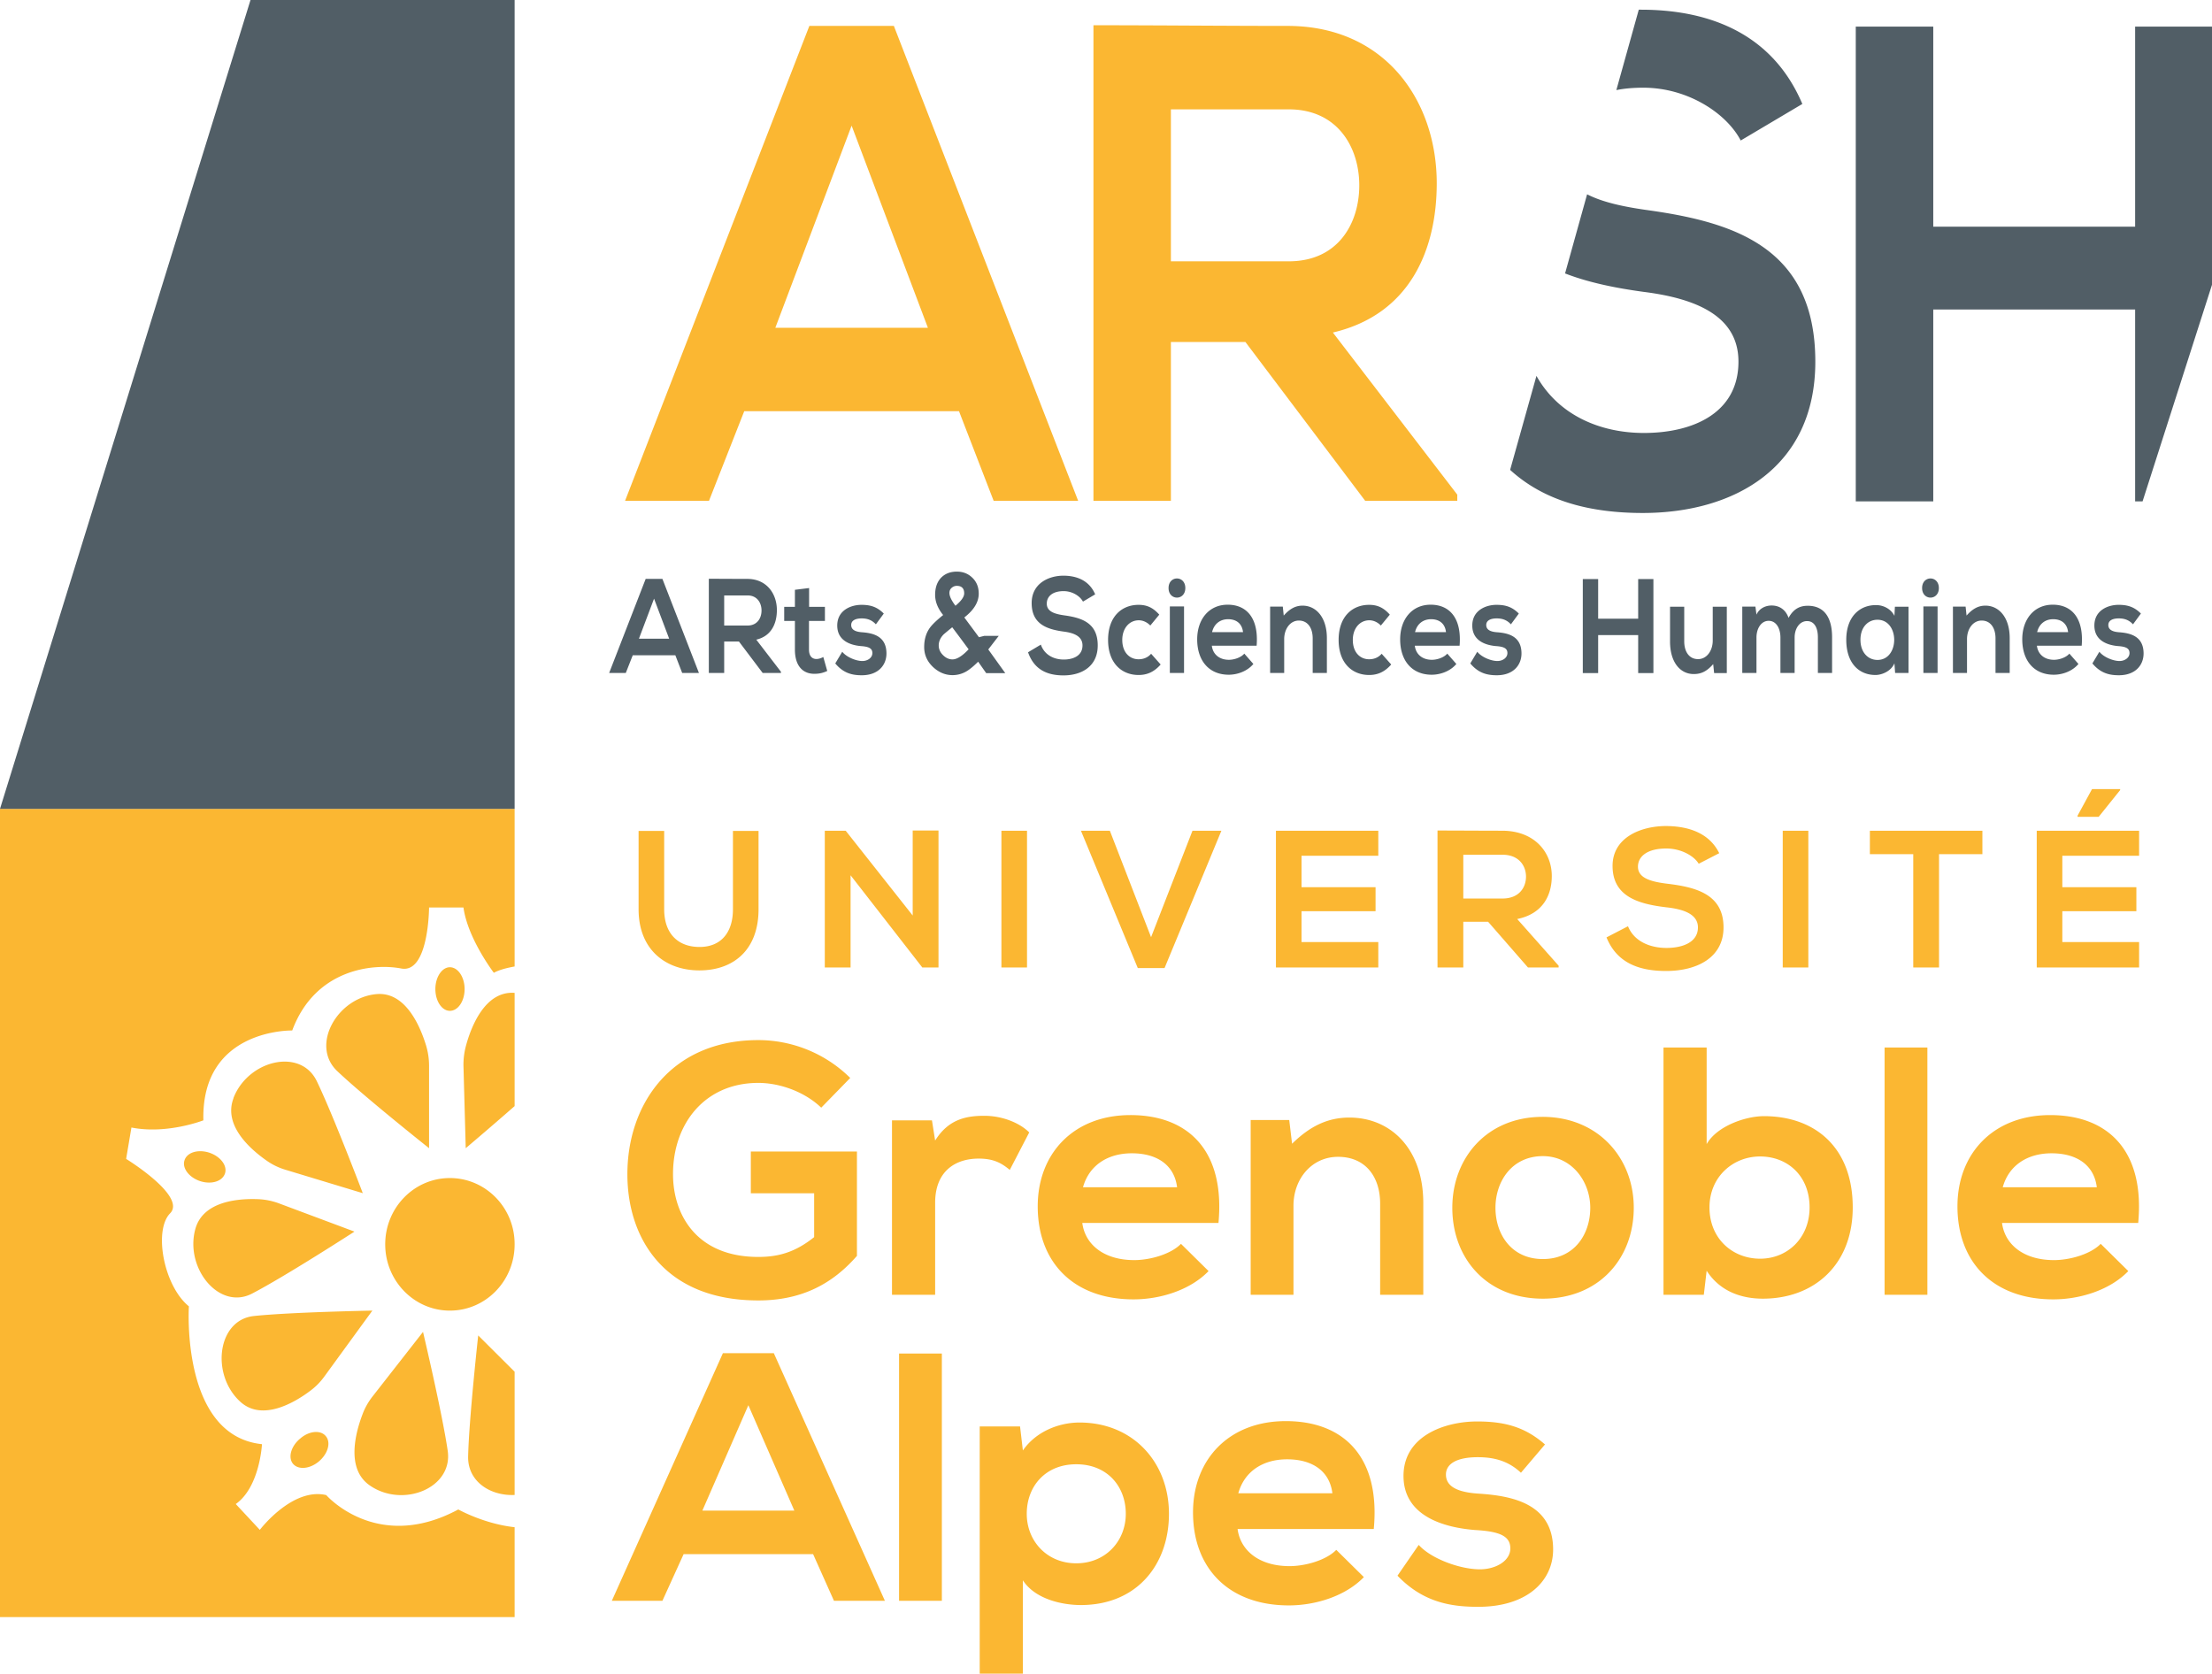
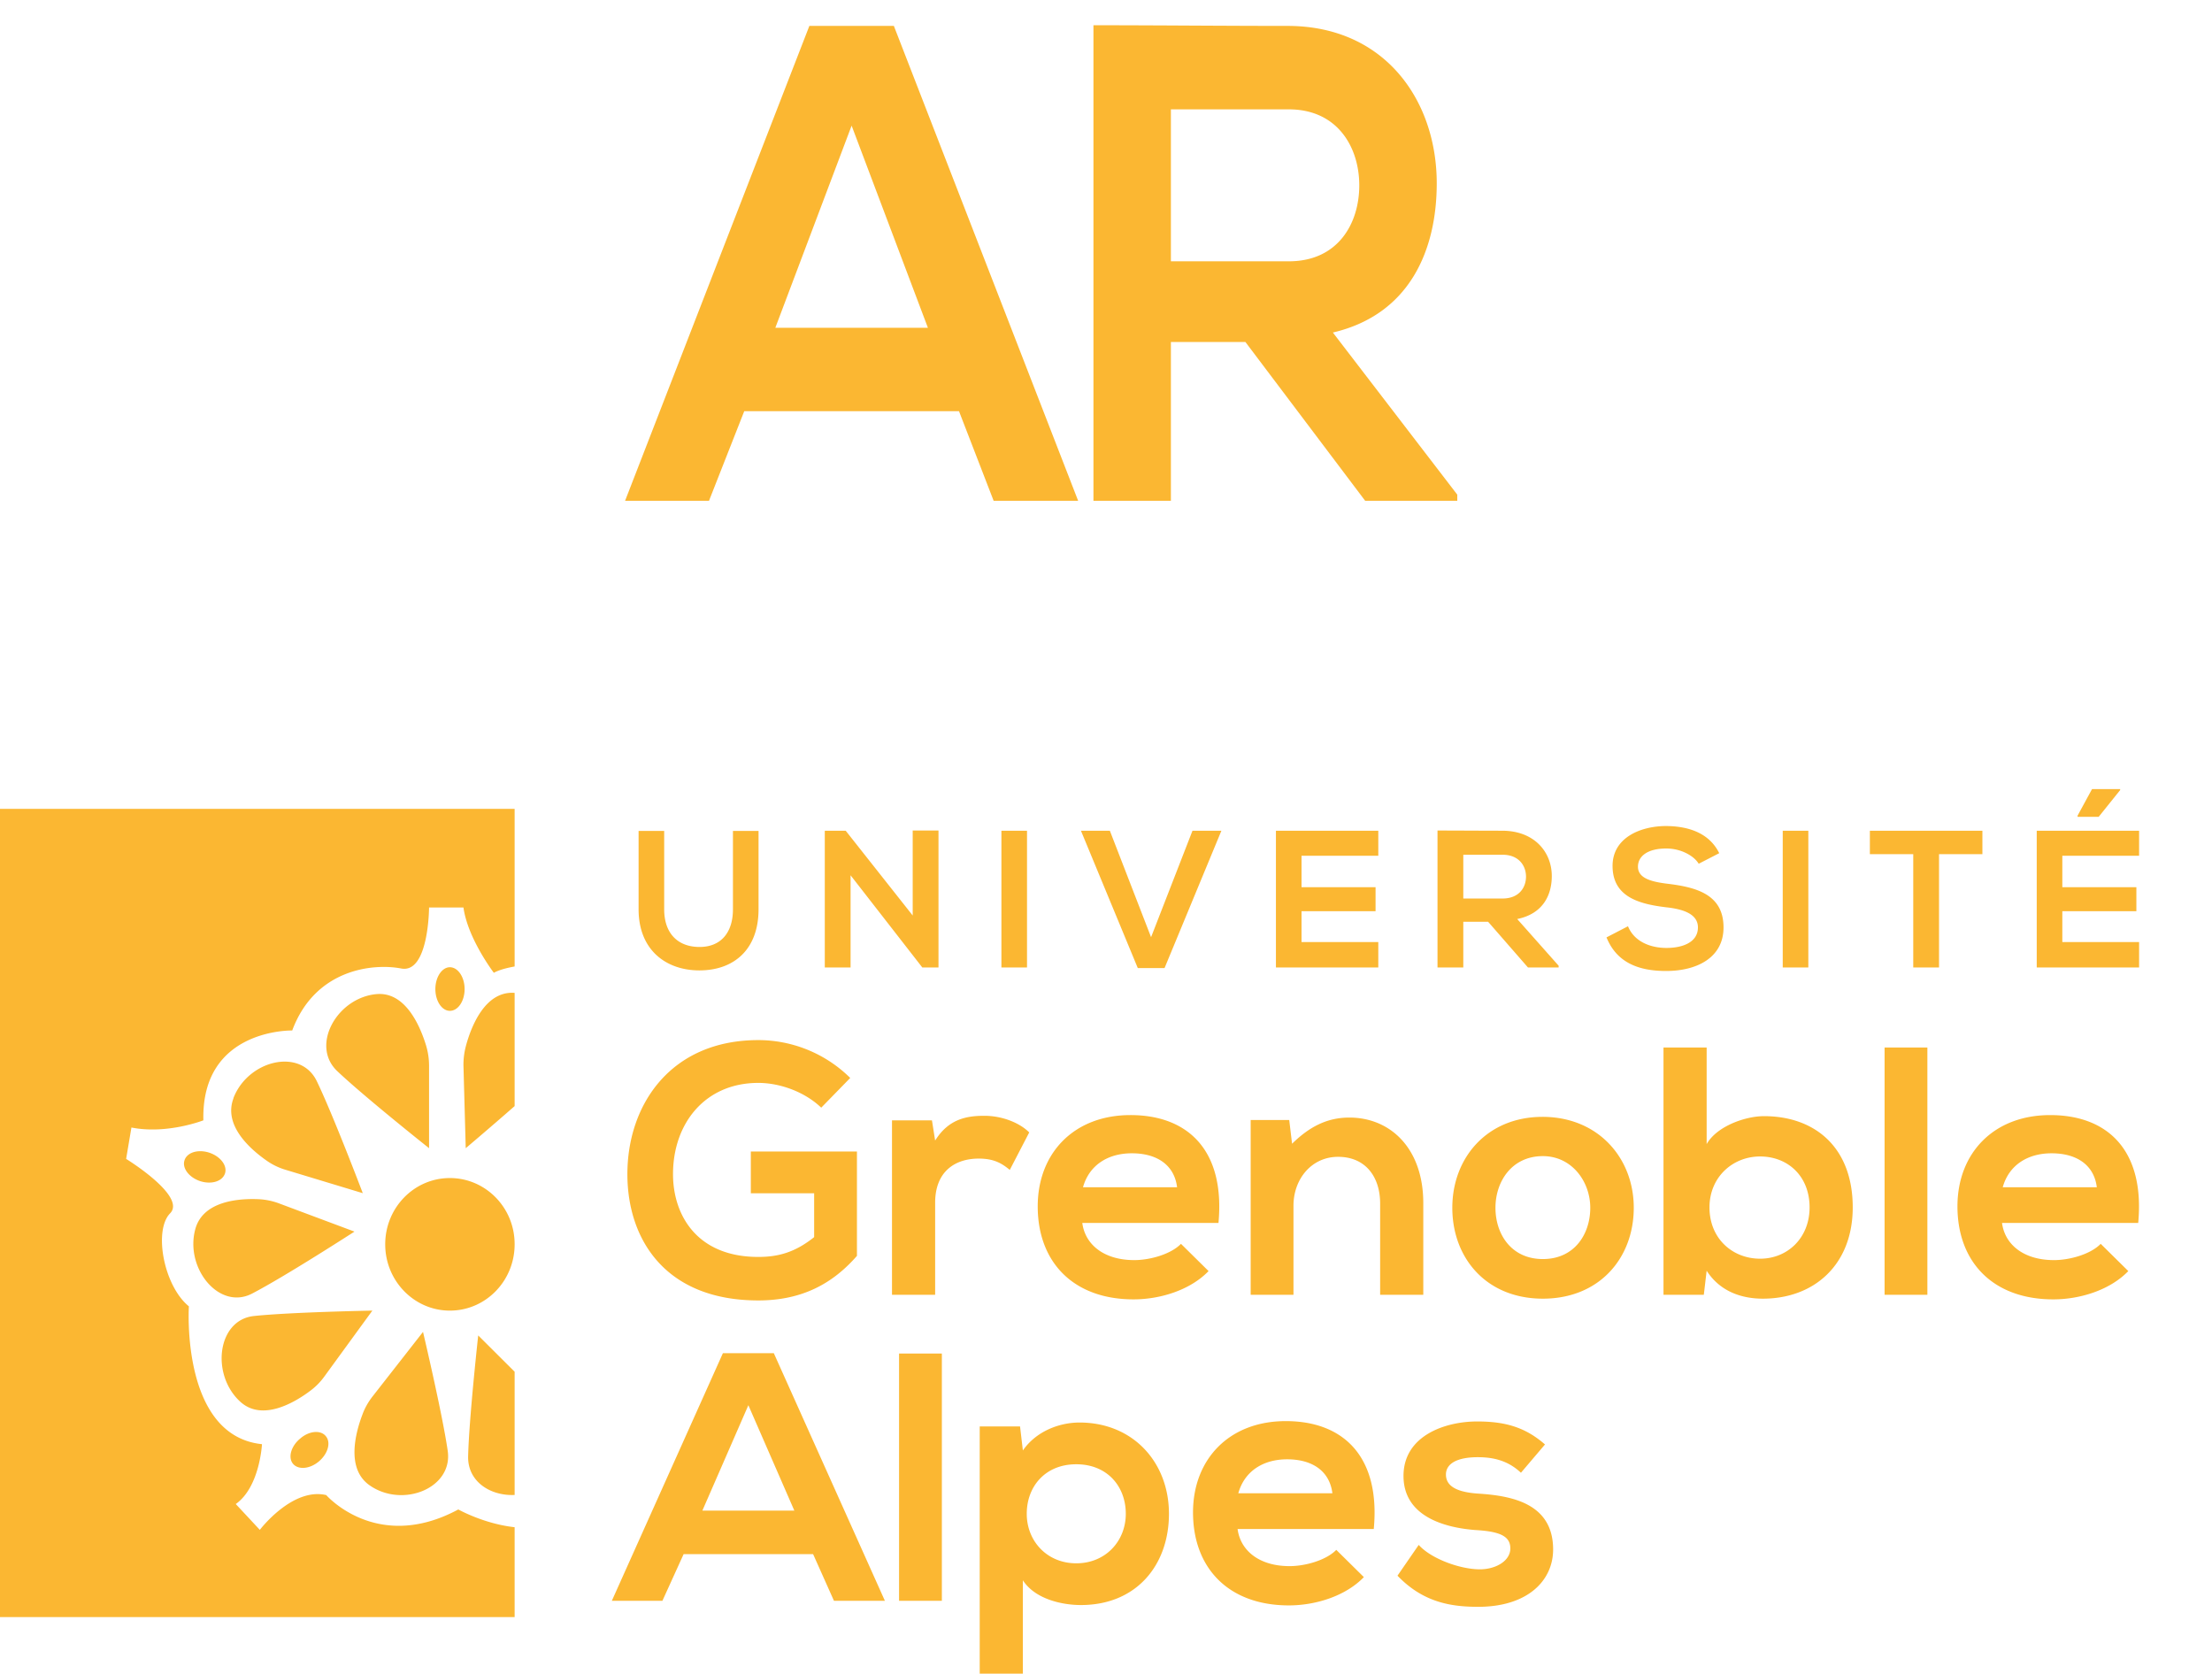
<svg xmlns="http://www.w3.org/2000/svg" width="600" height="453.991" viewBox="0 0 600 453.991">
  <path d="M126.023 268.28c0-3.212-1.778-5.912-4-5.912-2.153 0-3.93 2.7-3.93 5.913 0 3.281 1.777 5.913 3.93 5.913 2.222 0 4-2.632 4-5.913zM72.53 314.97a17.549 17.549 0 0 0 4.99 2.36l20.884 6.323s-8.032-21.192-12.476-30.387-18.73-5.64-22.627 4.649h.034c-2.871 7.52 4.854 14.048 9.195 17.056zm43.853-25.84c0-1.913-.274-3.76-.82-5.57-1.573-5.128-5.504-14.527-13.33-13.912-10.768.889-18.116 13.911-10.768 20.884 7.35 6.973 24.918 20.918 24.918 20.918v-22.32zm-16.1 113.787c8.922 6.22 22.628.786 21.159-9.366-1.47-10.151-6.7-32.266-6.7-32.266l-13.604 17.398c-1.162 1.47-2.119 3.11-2.768 4.853-1.914 4.99-4.615 14.869 1.914 19.38zm-39.238-84.665c.65-2.119-1.299-4.614-4.34-5.605-3.043-.957-6.017-.035-6.666 2.119-.684 2.119 1.265 4.648 4.307 5.64 3.042.957 6.015.034 6.699-2.154zm65.387-34.727a19.574 19.574 0 0 0-.718 5.606l.615 22.32s6.563-5.538 13.262-11.417V269.34c-.034-.034-.137-.034-.205-.034-7.827-.41-11.553 9.092-12.954 14.22zm-4.341 36.026h-.068c-9.674 0-17.535 8.032-17.535 17.979 0 9.912 7.861 17.979 17.535 17.979 9.74 0 17.568-8.067 17.568-17.98.034-9.911-7.827-17.944-17.5-17.978zm4.888 75.538c-.137 6.802 6.05 10.733 12.612 10.425v-33.428l-9.878-9.844s-2.495 22.593-2.734 32.847zM68.429 350.86c8.955-4.648 27.72-16.782 27.72-16.782l-20.474-7.657a18.345 18.345 0 0 0-5.4-1.128c-5.23-.239-15.176.342-17.296 8.101-2.905 10.63 6.529 22.183 15.45 17.466zm.41 6.119c-9.98 1.093-11.69 16.03-3.589 23.31 5.913 5.298 14.595.206 18.834-2.973a17.713 17.713 0 0 0 3.896-3.931l13.023-17.876s-22.183.41-32.164 1.47zm12.647 33.188c-2.495 2.017-3.418 5.093-2.051 6.836 1.401 1.744 4.512 1.504 6.973-.512 2.495-2.051 3.418-5.127 2.016-6.87-1.367-1.778-4.512-1.539-6.938.546zM0 438.635h139.592v-24.37c-8.374-.923-15.278-4.82-15.278-4.82-22.08 11.895-35.821-3.896-35.821-3.896-9.229-2.154-18.013 9.433-18.013 9.433l-6.529-7.007c6.529-4.614 7.11-16.235 7.11-16.235-22.08-2.29-19.825-37.393-19.825-37.393-6.802-5.503-9.639-20.577-5.093-25.225 4.546-4.649-11.929-14.766-11.929-14.766l1.436-8.511c9.639 1.914 19.517-1.949 19.517-1.949-.615-24.951 24.097-24.37 24.097-24.37 6.255-16.817 22.115-18.252 29.566-16.817 7.485 1.436 7.554-16.543 7.554-16.543h9.331c1.162 8.443 8.237 17.706 8.237 17.706 1.368-.753 3.384-1.3 5.64-1.71v-42.759H0v219.232zM315.882 262.59l15.42-37.253h-7.843l-11.233 28.88-11.182-28.88h-7.841l15.419 37.253h7.26zm221.842-37.254l-.001.001H507.2v6.36h11.765v30.733h6.994v-30.734h11.764v-6.36zM373.86 232.12v-6.783h-27.767v37.093h27.766v-6.889h-20.823v-8.372h20.082v-6.518h-20.082v-8.53h20.824zm-67.242 70.353c-15.35 0-25.138 10.362-25.138 24.754 0 15.16 9.691 25.233 26.001 25.233 7.197 0 15.35-2.494 20.34-7.675l-7.483-7.389c-2.685 2.784-8.346 4.415-12.665 4.415-8.25 0-13.337-4.222-14.103-10.075h36.938c1.824-19.476-8.059-29.263-23.89-29.263zm-12.857 19.573c1.728-6.14 6.908-9.211 13.24-9.211 6.717 0 11.513 3.071 12.282 9.211H293.76zm217.428 29.168h11.608v-67.067h-11.608v67.067zM389.921 262.43h6.995v-12.4h6.729l10.81 12.4h8.32v-.476L411.54 249.29c7.048-1.43 9.38-6.57 9.38-11.658 0-6.411-4.61-12.24-13.354-12.294-5.88 0-11.763-.052-17.645-.052v37.145zm6.995-30.576h10.65c4.4 0 6.36 2.969 6.36 5.936s-1.909 5.935-6.36 5.935h-10.65v-11.87zm178.17-17.54v-.264h-7.63l-3.921 7.207v.318h5.722l5.83-7.26zm-84.58 11.023h-6.943v37.093h6.943v-37.093zm-38.476 31.794c-4.506 0-8.797-1.801-10.44-5.881l-5.828 3.02c2.754 6.784 8.584 9.113 16.161 9.113 8.267 0 15.58-3.55 15.58-11.816 0-8.848-7.208-10.862-14.944-11.816-4.452-.53-8.266-1.431-8.266-4.664 0-2.755 2.49-4.928 7.683-4.928 4.027 0 7.526 2.014 8.797 4.134l5.563-2.862c-2.808-5.722-8.795-7.366-14.571-7.366-6.835.055-14.36 3.18-14.36 10.81 0 8.32 6.994 10.333 14.571 11.235 4.928.53 8.585 1.96 8.585 5.457 0 4.027-4.133 5.564-8.53 5.564zm104.063 45.342c-15.352 0-25.138 10.362-25.138 24.754 0 15.16 9.691 25.233 26 25.233 7.198 0 15.352-2.493 20.342-7.675l-7.486-7.389c-2.684 2.784-8.346 4.415-12.663 4.415-8.252 0-13.337-4.222-14.104-10.075h36.939c1.824-19.476-8.059-29.263-23.89-29.263zm-12.858 19.573c1.727-6.14 6.909-9.211 13.241-9.211 6.717 0 11.513 3.071 12.282 9.211h-25.523zM278.574 262.43v-37.093h-6.943v37.093h6.943zm301.653-30.31v-6.783H552.46v37.093h27.767v-6.889h-20.826v-8.372h20.084v-6.518h-20.084v-8.53h20.826zm-301.05 75.055h-.001c-2.59-2.59-7.293-4.51-12.185-4.51-4.798 0-9.69.863-13.337 6.717l-.863-5.47h-10.84v47.302h11.705v-24.947c0-8.731 5.661-11.992 11.801-11.992 3.838 0 6.044 1.055 8.443 3.07l5.277-10.17zm13.626 78.692v.001c-5.373 0-11.706 2.302-15.352 7.58l-.767-6.526h-10.938v67.069h11.705v-25.33c3.358 5.18 10.745 6.714 15.735 6.714 15.16 0 23.89-10.937 23.89-24.754 0-13.913-9.69-24.754-24.273-24.754zm-.864 38.187c-7.964 0-13.433-6.045-13.433-13.433 0-7.387 4.989-13.432 13.433-13.432 8.442 0 13.431 6.045 13.431 13.432 0 7.388-5.467 13.433-13.431 13.433zm56.803-38.57c-15.351 0-25.138 10.36-25.138 24.753 0 15.16 9.69 25.235 26 25.235 7.199 0 15.352-2.495 20.343-7.675l-7.486-7.39c-2.685 2.783-8.346 4.414-12.665 4.414-8.25 0-13.335-4.222-14.103-10.075h36.94c1.824-19.476-8.06-29.263-23.89-29.263zm-12.857 19.573c1.727-6.14 6.908-9.212 13.241-9.212 6.717 0 11.513 3.071 12.282 9.212h-25.523zm-103.44-64.398v-28.304h-28.783v11.322h17.174v11.898c-5.275 4.221-9.881 5.373-15.16 5.373-16.693 0-23.122-11.418-23.122-22.452 0-13.817 8.731-24.754 23.123-24.754 5.853 0 12.57 2.399 17.079 6.716l7.866-8.059a35.47 35.47 0 0 0-24.945-10.267c-23.698 0-35.5 17.462-35.5 36.364 0 17.654 10.266 34.253 35.5 34.253v.001c11.801 0 20.149-4.511 26.768-12.091zm11.424 93.565h11.608v-67.067h-11.608v67.067zm142.195-83.01v-24.85c0-14.872-8.923-23.22-20.053-23.22-5.947 0-10.745 2.4-15.542 7.1l-.768-6.428h-10.459v47.398h11.61v-24.178c0-7.196 4.894-13.241 12.09-13.241 7.484 0 11.417 5.469 11.417 12.665v24.754h11.705zm-189.982 15.848l-30.127 67.162h13.72l5.757-12.665h35.116l5.662 12.665h13.816l-30.128-67.162h-13.816zm-5.565 42.695l12.474-28.591 12.472 28.591h-24.946zm287.95-106.996c-4.99 0-12.76 2.685-15.542 7.58v-26.194H451.22v67.067h10.936l.769-6.525c3.645 5.661 9.497 7.58 15.255 7.58 13.911 0 24.37-9.211 24.37-24.754 0-16.31-10.266-24.754-24.083-24.754zm-1.055 38.667v-.002c-7.387 0-13.72-5.372-13.72-13.913 0-8.25 6.333-13.815 13.72-13.815 7.483 0 13.432 5.277 13.432 13.817 0 8.251-5.95 13.913-13.432 13.913zM250.218 262.43h4.346v-37.145h-6.997v23.05l-18.173-22.998h-5.671v37.093h6.994v-25.01l19.501 25.064v-.054zm-77.001-37.04v21.25c0 11.18 7.577 16.585 16.48 16.585 9.326 0 16.056-5.617 16.056-16.584v-21.25h-6.943v21.25c0 6.358-3.284 10.227-9.06 10.227-5.776 0-9.592-3.552-9.592-10.229V225.39h-6.941zm227.818 179.762c-6.043-.383-8.827-2.11-8.827-5.18 0-2.975 3.072-4.702 8.638-4.702 4.509 0 8.345 1.056 11.704 4.221l6.525-7.675c-5.47-4.798-11.034-6.238-18.422-6.238-8.637 0-19.957 3.838-19.957 14.778 0 10.745 10.65 14.008 19.572 14.68 6.717.383 9.404 1.727 9.404 4.99 0 3.453-4.127 5.755-8.54 5.658-5.277-.095-12.953-2.878-16.311-6.619l-5.757 8.348c6.91 7.195 14.392 8.442 21.876 8.442 13.529 0 20.34-7.196 20.34-15.544 0-12.567-11.321-14.582-20.245-15.159zm17.366-102.2v.001c-15.063 0-24.465 11.13-24.465 24.658 0 13.624 9.21 24.658 24.561 24.658 15.352 0 24.658-11.034 24.658-24.658 0-13.528-9.69-24.66-24.754-24.66zm.096 38.572c-8.538 0-12.856-6.717-12.856-13.913 0-7.1 4.414-14.007 12.856-14.007 7.868 0 12.858 6.907 12.858 14.007 0 7.196-4.317 13.913-12.858 13.913zM201.87 111.544h58.259l9.39 24.289h22.922L242.458 7.03h-22.921l-49.982 128.802h22.763l9.551-24.288zm29.129-77.464l20.693 54.832h-41.387l20.694-54.832zm86.605 58.695h20.216l32.472 43.058h24.99v-1.656L361.538 90.2c21.17-4.968 28.174-22.816 28.174-40.48 0-22.264-13.85-42.505-40.112-42.689-17.67 0-35.339-.183-53.006-.183v128.985h21.01V92.775zm0-63.111H349.6c13.211 0 19.101 10.304 19.101 20.608s-5.731 20.608-19.101 20.608h-31.996V29.664z" fill="#fbb732" />
-   <path d="M0 219.403h139.592V0H67.95L0 219.403zm175.138-62.374l-9.909 25.52h4.513l1.893-4.812h11.549l1.86 4.812h4.545l-9.908-25.52h-4.543zm-1.831 16.224l4.102-10.865 4.102 10.865h-8.204zm37.42-7.766c0-4.411-2.744-8.422-7.951-8.458-3.502 0-7.005-.035-10.508-.035v25.555h4.166v-8.53h4.007l6.437 8.53h4.953v-.33l-6.689-8.711c4.198-.985 5.585-4.521 5.585-8.021zm-14.293 4.192v-8.166h6.342c2.618 0 3.786 2.041 3.786 4.084 0 2.041-1.136 4.082-3.786 4.082h-6.342zm25.02 9.078c-1.198 0-2.019-.838-2.019-2.552v-7.766h4.323v-3.827h-4.291v-5.103l-3.849.474v4.63h-2.904v3.826h2.904v7.766c0 4.484 2.208 6.708 5.585 6.562 1.166-.036 2.082-.255 3.186-.766l-1.072-3.79c-.569.327-1.263.546-1.862.546zm12.336-7.255c-1.988-.145-2.902-.801-2.902-1.968 0-1.13 1.01-1.787 2.84-1.787 1.482 0 2.744.402 3.849 1.605l2.146-2.917c-1.8-1.823-3.63-2.37-6.058-2.37-2.84 0-6.564 1.459-6.564 5.614 0 4.084 3.503 5.323 6.437 5.578 2.21.147 3.092.656 3.092 1.896 0 1.313-1.356 2.188-2.808 2.151-1.736-.036-4.26-1.093-5.364-2.515l-1.893 3.171c2.271 2.734 4.733 3.208 7.193 3.208 4.45 0 6.691-2.734 6.691-5.905 0-4.776-3.723-5.543-6.66-5.761zm37.117.981h-3.943l-1.42.366-3.976-5.361c2.609-2.018 3.912-4.169 3.912-6.456 0-1.822-.61-3.294-1.83-4.412-1.114-1.045-2.48-1.567-4.101-1.567-1.746 0-3.155.534-4.228 1.603-1.115 1.144-1.672 2.713-1.672 4.705 0 1.848.726 3.672 2.178 5.47-1.811 1.458-3.03 2.638-3.66 3.538-.99 1.41-1.484 3.124-1.484 5.142 0 2.14.831 3.975 2.492 5.506 1.557 1.41 3.293 2.116 5.207 2.116a7.404 7.404 0 0 0 3.755-1.022c.903-.534 1.966-1.41 3.186-2.625l2.176 3.1h5.176l-4.606-6.42 2.838-3.683zm-12.762-13.036c.41-.352.868-.53 1.372-.53 1.347 0 2.02.682 2.02 2.042 0 .925-.788 2.043-2.367 3.356-1.093-1.435-1.64-2.59-1.64-3.464 0-.585.204-1.052.615-1.404zm.205 19.418c-.904 0-1.735-.364-2.493-1.093-.82-.778-1.23-1.679-1.23-2.699 0-1.046.42-2.017 1.262-2.917.168-.17.968-.84 2.398-2.006a427.766 427.766 0 0 1 4.45 5.98c-1.726 1.824-3.188 2.735-4.387 2.735zm30.509-11.92c-2.65-.365-4.922-.984-4.922-3.207 0-1.896 1.484-3.391 4.575-3.391 2.398 0 4.48 1.385 5.238 2.843l3.313-1.969c-1.672-3.937-5.237-5.067-8.677-5.067-4.07.037-8.551 2.188-8.551 7.437 0 5.725 4.165 7.11 8.677 7.729 2.935.365 5.112 1.348 5.112 3.755 0 2.77-2.46 3.829-5.08 3.829-2.683 0-5.238-1.24-6.216-4.048l-3.471 2.078c1.64 4.667 5.112 6.27 9.625 6.27 4.921 0 9.276-2.441 9.276-8.129 0-6.088-4.291-7.473-8.9-8.13zm19.972 11.885c-2.396 0-4.416-1.822-4.416-5.25 0-3.135 1.893-5.323 4.48-5.323 1.073 0 2.21.474 3.124 1.422l2.43-2.952c-1.704-1.933-3.408-2.662-5.618-2.662-4.511 0-8.266 3.136-8.266 9.515 0 6.38 3.755 9.516 8.266 9.516 2.305 0 4.198-.803 5.997-2.844l-2.589-2.917c-.946 1.095-2.176 1.495-3.408 1.495zm8.487 3.719h3.85v-18.047h-3.85v18.047zm-.347-23.04c0 3.463 4.544 3.463 4.544 0s-4.544-3.463-4.544 0zm16.03 4.52c-5.049 0-8.268 3.936-8.268 9.406 0 5.76 3.188 9.588 8.552 9.588 2.366 0 5.048-.948 6.689-2.918l-2.462-2.807c-.883 1.058-2.745 1.677-4.164 1.677-2.714 0-4.386-1.603-4.64-3.826h12.149c.6-7.402-2.65-11.12-7.856-11.12zm-4.23 7.438c.57-2.333 2.274-3.502 4.355-3.502 2.21 0 3.787 1.169 4.04 3.502h-8.394zm24.548-7.183c-1.956 0-3.533.91-5.11 2.698l-.254-2.443h-3.438v18.01h3.817v-9.188c0-2.734 1.609-5.03 3.975-5.03 2.462 0 3.755 2.078 3.755 4.811v9.407h3.85v-9.443c0-5.65-2.933-8.822-6.595-8.822zm18.046 14.546c-2.396 0-4.416-1.822-4.416-5.25 0-3.135 1.893-5.323 4.48-5.323 1.073 0 2.21.474 3.124 1.422l2.43-2.952c-1.704-1.933-3.408-2.662-5.618-2.662-4.51 0-8.266 3.136-8.266 9.515 0 6.38 3.755 9.516 8.266 9.516 2.305 0 4.198-.803 5.997-2.844l-2.589-2.917c-.946 1.095-2.176 1.495-3.408 1.495zm16.692-14.802c-5.049 0-8.268 3.937-8.268 9.407 0 5.76 3.187 9.588 8.551 9.588 2.367 0 5.049-.948 6.69-2.918l-2.462-2.807c-.883 1.058-2.746 1.677-4.164 1.677-2.714 0-4.386-1.603-4.64-3.826h12.148c.601-7.402-2.65-11.12-7.855-11.12zm-4.23 7.439c.57-2.333 2.274-3.502 4.355-3.502 2.21 0 3.787 1.169 4.039 3.502h-8.394zm22.214.035c-1.987-.145-2.902-.801-2.902-1.968 0-1.13 1.01-1.787 2.839-1.787 1.484 0 2.745.402 3.85 1.605l2.146-2.917c-1.799-1.823-3.63-2.37-6.058-2.37-2.84 0-6.564 1.459-6.564 5.614 0 4.084 3.503 5.323 6.437 5.578 2.208.147 3.093.656 3.093 1.896 0 1.313-1.357 2.188-2.809 2.151-1.736-.036-4.26-1.093-5.364-2.515l-1.893 3.171c2.272 2.734 4.734 3.208 7.194 3.208 4.449 0 6.69-2.734 6.69-5.905 0-4.776-3.723-5.543-6.659-5.761zm38.31-3.682h-10.855v-10.755h-4.166v25.52h4.166v-10.317h10.855v10.317h4.132v-25.52h-4.132v10.755zm20.224 5.943c0 2.734-1.61 5.03-3.977 5.03-2.46 0-3.754-2.077-3.754-4.811v-9.406h-3.85v9.443c0 5.577 2.714 8.822 6.437 8.822 2.177 0 3.66-.876 5.27-2.699l.251 2.443h3.44v-18.01h-3.817v9.188zm25.777-9.443c-2.02 0-3.817.73-5.205 3.282-.883-2.479-2.746-3.355-4.607-3.355-1.484 0-3.283.657-4.102 2.48l-.284-2.188h-3.566v18.01h3.85v-9.625c0-2.37 1.23-4.52 3.313-4.52 2.114 0 3.187 2.15 3.187 4.52v9.625h3.85v-9.625c0-2.37 1.293-4.448 3.375-4.448 2.083 0 2.934 2.006 2.934 4.376v9.697h3.85v-9.697c0-5.396-2.177-8.532-6.595-8.532zm23.509 2.734c-.885-1.786-2.874-2.916-4.955-2.916-4.545-.036-8.11 3.208-8.11 9.407 0 6.307 3.408 9.588 8.015 9.551 1.735-.037 4.165-1.058 5.05-3.173l.187 2.626h3.632v-17.973h-3.692l-.127 2.478zm-4.608 11.958c-2.557 0-4.608-2.041-4.608-5.467 0-3.428 2.051-5.433 4.608-5.433 6.06 0 6.06 10.9 0 10.9zm12.462 3.537h3.849v-18.047h-3.849v18.047zm-.347-23.04c0 3.463 4.543 3.463 4.543 0s-4.543-3.463-4.543 0zm17.163 4.775c-1.956 0-3.531.91-5.11 2.698l-.254-2.443h-3.438v18.01h3.819v-9.188c0-2.734 1.609-5.03 3.975-5.03 2.46 0 3.756 2.078 3.756 4.811v9.407h3.848v-9.443c0-5.65-2.934-8.822-6.596-8.822zm18.269-.256c-5.047 0-8.268 3.937-8.268 9.407 0 5.76 3.188 9.588 8.552 9.588 2.366 0 5.05-.948 6.689-2.918l-2.46-2.807c-.885 1.058-2.747 1.677-4.166 1.677-2.714 0-4.386-1.603-4.64-3.826h12.15c.601-7.402-2.65-11.12-7.857-11.12zm-4.23 7.439c.572-2.333 2.274-3.502 4.357-3.502 2.21 0 3.785 1.169 4.039 3.502h-8.395zm22.215.035c-1.99-.145-2.904-.801-2.904-1.968 0-1.13 1.011-1.787 2.84-1.787 1.482 0 2.744.402 3.849 1.605l2.146-2.917c-1.8-1.823-3.628-2.37-6.058-2.37-2.84 0-6.563 1.459-6.563 5.614 0 4.084 3.502 5.323 6.436 5.578 2.21.147 3.094.656 3.094 1.896 0 1.313-1.358 2.188-2.81 2.151-1.736-.036-4.26-1.093-5.364-2.515l-1.893 3.171c2.273 2.734 4.733 3.208 7.193 3.208 4.45 0 6.693-2.734 6.693-5.905 0-4.776-3.725-5.543-6.66-5.761zM492.4 98.097c0-30.728-21.67-37.7-44.913-41.016-6.494-.889-12.51-2.085-16.988-4.375L424.52 74.17c6.426 2.495 13.74 3.965 21.226 4.99 14.8 1.846 25.806 6.802 25.806 18.936 0 14.014-12.442 19.346-25.635 19.346-11.827 0-23.175-4.785-29.156-15.483l-7.144 25.498c9.195 8.408 21.534 11.69 35.992 11.69 24.815 0 46.793-12.34 46.793-41.05zm-20.235-59.986l16.714-9.912C480.438 8.306 462.46 2.632 445.13 2.632h-.616l-6.084 21.807c2.188-.445 4.649-.65 7.315-.65 12.1 0 22.593 6.973 26.421 14.322zM579.15 7.212V61.49h-54.757V7.212h-21.02v128.791h21.02V83.947h54.757v52.056h2.017L600 77.247V7.212h-20.85z" fill="#515e66" />
</svg>